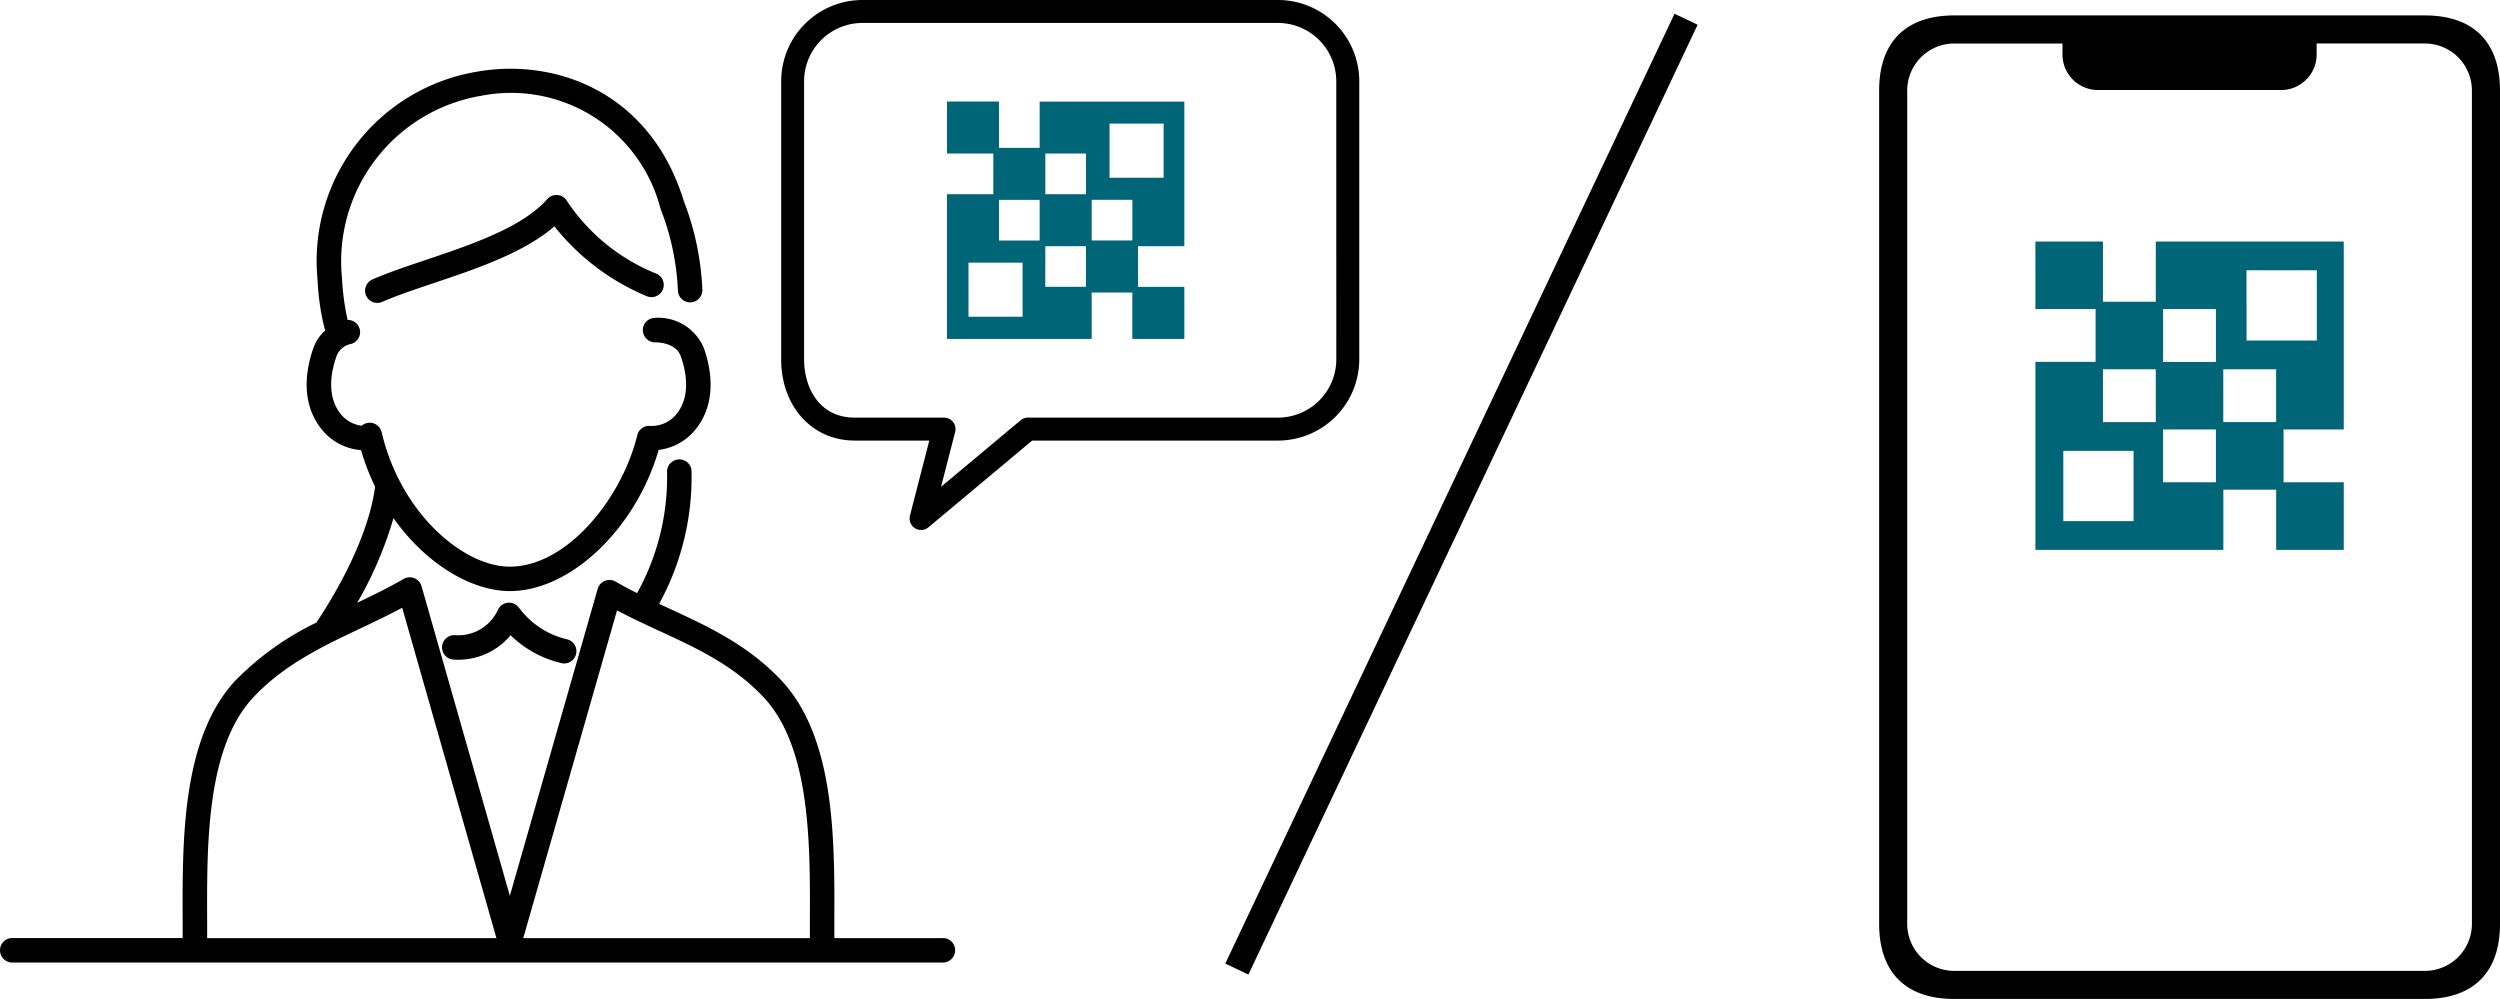
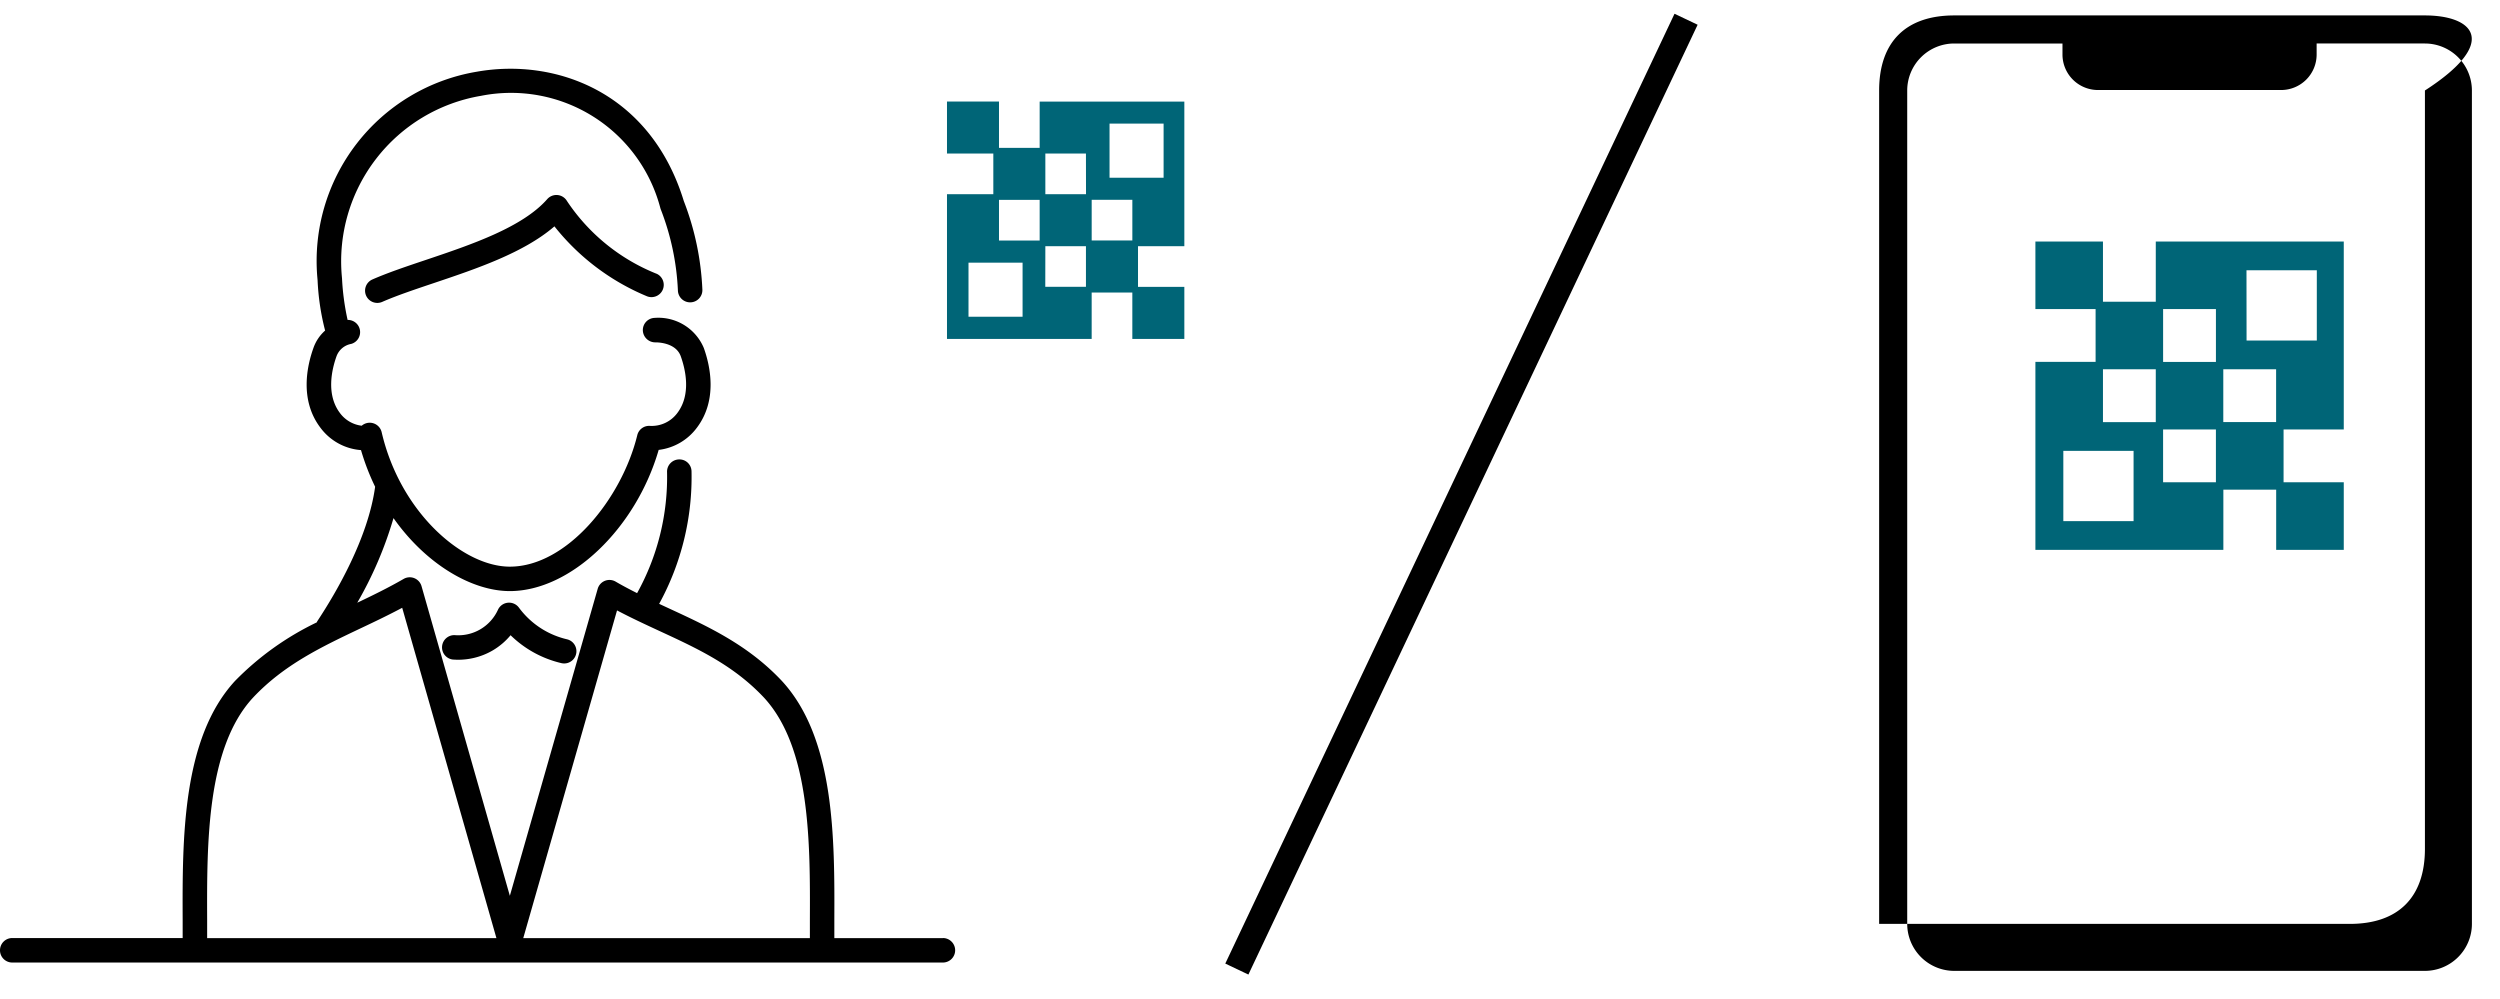
<svg xmlns="http://www.w3.org/2000/svg" width="194.775" height="77.828" viewBox="0 0 194.775 77.828">
  <g transform="translate(-920.138 -1048)">
    <g transform="translate(37.177 182.763)">
      <path d="M956.423,945.424h-8.459c0-.461,0-.93,0-1.409.023-6.3.052-14.146-4.088-18.632-2.628-2.8-5.724-4.229-8.718-5.614-.279-.129-.561-.26-.843-.392a20.561,20.561,0,0,0,2.523-10.327.941.941,0,0,0-.983-.924.954.954,0,0,0-.924.983,18.632,18.632,0,0,1-2.334,9.435c-.562-.284-1.123-.577-1.675-.9a.954.954,0,0,0-1.395.564l-6.844,23.917-6.88-24.122a.954.954,0,0,0-1.4-.564c-1.175.679-2.4,1.277-3.608,1.851a29.883,29.883,0,0,0,2.823-6.592c2.545,3.61,6.121,5.686,9.06,5.686,4.743,0,9.824-4.873,11.6-11a4.347,4.347,0,0,0,2.983-1.738c1.622-2.157,1.031-4.813.535-6.2a3.84,3.84,0,0,0-3.838-2.347.951.951,0,0,0-.913.984.968.968,0,0,0,.981.923c.062,0,1.576-.026,1.973,1.082.368,1.03.823,2.973-.263,4.416a2.489,2.489,0,0,1-2.136,1.009.95.95,0,0,0-.989.726c-1.208,4.946-5.487,10.241-9.93,10.241-3.649,0-8.532-4.209-9.985-10.475a.954.954,0,0,0-1.554-.505,2.474,2.474,0,0,1-1.7-.995c-1.085-1.443-.631-3.387-.263-4.416a1.506,1.506,0,0,1,1.148-.964.952.952,0,0,0-.284-1.867,19.136,19.136,0,0,1-.435-3.23l-.016-.177a13.077,13.077,0,0,1,10.84-14.052,12.025,12.025,0,0,1,13.986,8.778c.007.021.014.042.022.063a19.773,19.773,0,0,1,1.338,6.354.954.954,0,0,0,1.906-.076,21.653,21.653,0,0,0-1.45-6.928c-2.6-8.474-9.973-11.166-16.136-10.069a14.952,14.952,0,0,0-12.41,16.065l.017.2a18.876,18.876,0,0,0,.586,3.9,3.246,3.246,0,0,0-.91,1.356c-.5,1.391-1.088,4.047.534,6.2a4.341,4.341,0,0,0,3.172,1.758,18.14,18.14,0,0,0,1.1,2.854c-.544,4-3.042,8.259-4.488,10.45a.9.9,0,0,0-.063.12,22.557,22.557,0,0,0-6.361,4.556c-4.134,4.48-4.106,12.322-4.083,18.625,0,.48,0,.949,0,1.41H883.915a.954.954,0,0,0,0,1.908h72.508a.954.954,0,0,0,0-1.908Zm-25.389-25.535c1.116.59,2.235,1.107,3.325,1.612,2.959,1.368,5.754,2.661,8.124,5.182,3.625,3.928,3.6,11.356,3.576,17.324,0,.482,0,.952,0,1.416H923.727ZM899.1,944.006c-.021-5.968-.048-13.4,3.571-17.317,2.415-2.57,5.322-3.949,8.4-5.411,1.061-.5,2.148-1.02,3.225-1.593l7.342,25.738H899.1C899.1,944.96,899.1,944.489,899.1,944.006Z" transform="translate(0 -7.095)" />
-       <path d="M1079.311,865.439h-32.38a6.337,6.337,0,0,0-6.33,6.33v21.665c0,3.668,2.408,6.33,5.726,6.33h5.813l-1.507,5.849a.895.895,0,0,0,1.44.909l8.081-6.758h19.156a6.337,6.337,0,0,0,6.33-6.33V871.769A6.337,6.337,0,0,0,1079.311,865.439Zm4.541,27.995a4.546,4.546,0,0,1-4.541,4.541H1059.83a.894.894,0,0,0-.574.208l-6.2,5.182,1.1-4.273a.894.894,0,0,0-.866-1.117h-6.967c-2.719,0-3.937-2.281-3.937-4.541V871.769a4.546,4.546,0,0,1,4.541-4.541h32.38a4.546,4.546,0,0,1,4.541,4.541Z" transform="translate(-96.778 -0.202)" />
      <path d="M986.376,978.646a6.482,6.482,0,0,1-1.846-1.691.954.954,0,0,0-1.635.171,3.394,3.394,0,0,1-3.362,1.973.954.954,0,0,0-.156,1.9,5.337,5.337,0,0,0,3.125-.718,5.269,5.269,0,0,0,1.378-1.176,8.4,8.4,0,0,0,3.956,2.174.941.941,0,0,0,.22.026.954.954,0,0,0,.217-1.883A6.484,6.484,0,0,1,986.376,978.646Z" transform="translate(-61.14 -64.378)" />
      <path d="M987.085,907.207a15.135,15.135,0,0,1-6.982-5.669.954.954,0,0,0-1.538-.142c-1.933,2.2-5.931,3.549-9.459,4.735-1.512.508-2.94.988-4.135,1.51a.954.954,0,1,0,.763,1.748c1.118-.488,2.509-.955,3.98-1.45,3.319-1.116,7.028-2.363,9.414-4.425a18,18,0,0,0,7.161,5.427.954.954,0,0,0,.8-1.735Z" transform="translate(-52.971 -20.642)" />
      <path d="M281.794,298.5h-3.168v-3.61h-4.052v4.052h3.61v3.168h-3.61v11.272h11.272v-3.61h3.168v3.61h4.052v-4.052h-3.61v-3.168h3.61V294.895H281.794Zm0,7.22h-3.168v-3.168h3.168Zm-1.331,5.937H276.25v-4.213h4.213Zm1.774-5.5H285.4v3.168h-3.168Zm3.61-3.61h3.168v3.168h-3.168Zm1.391-5.937h4.212v4.213h-4.212Zm-1.833,5.5h-3.168v-3.168H285.4Z" transform="translate(682.167 578.259)" fill="#006577" />
    </g>
    <g transform="translate(871.252 993.616)">
      <path d="M283.954,299.585h-4.115v-4.69h-5.264v5.264h4.69v4.115h-4.69v14.644h14.644v-4.69h4.115v4.69H298.6v-5.264h-4.69v-4.115h4.69V294.895H283.954Zm0,9.38h-4.115v-4.115h4.115Zm-1.73,7.714h-5.473v-5.473h5.473Zm2.3-7.139h4.115v4.115h-4.115Zm4.69-4.69h4.115v4.115h-4.115Zm1.807-7.714H296.5v5.473h-5.473Zm-2.381,7.139h-4.115v-4.115h4.115Z" transform="translate(-67.111 -221.695)" fill="#006577" />
-       <path d="M237.812,55.586H201.138c-3.776,0-5.848,2.072-5.848,5.848v64.93c0,3.776,2.072,5.848,5.848,5.848h36.674c3.776,0,5.848-2.072,5.848-5.848V61.434C243.66,57.658,241.588,55.586,237.812,55.586Zm3.661,70.778a3.665,3.665,0,0,1-3.661,3.661H201.138a3.665,3.665,0,0,1-3.661-3.661V61.434a3.665,3.665,0,0,1,3.661-3.661h8.436v.859a2.765,2.765,0,0,0,2.765,2.765h14.271a2.765,2.765,0,0,0,2.765-2.765v-.859h8.436a3.665,3.665,0,0,1,3.661,3.661Z" transform="translate(0)" />
+       <path d="M237.812,55.586H201.138c-3.776,0-5.848,2.072-5.848,5.848v64.93h36.674c3.776,0,5.848-2.072,5.848-5.848V61.434C243.66,57.658,241.588,55.586,237.812,55.586Zm3.661,70.778a3.665,3.665,0,0,1-3.661,3.661H201.138a3.665,3.665,0,0,1-3.661-3.661V61.434a3.665,3.665,0,0,1,3.661-3.661h8.436v.859a2.765,2.765,0,0,0,2.765,2.765h14.271a2.765,2.765,0,0,0,2.765-2.765v-.859h8.436a3.665,3.665,0,0,1,3.661,3.661Z" transform="translate(0)" />
    </g>
    <path d="M.9,74.428-.9,73.572l35-74L35.9.428Z" transform="translate(1016.5 1049.5)" />
  </g>
</svg>